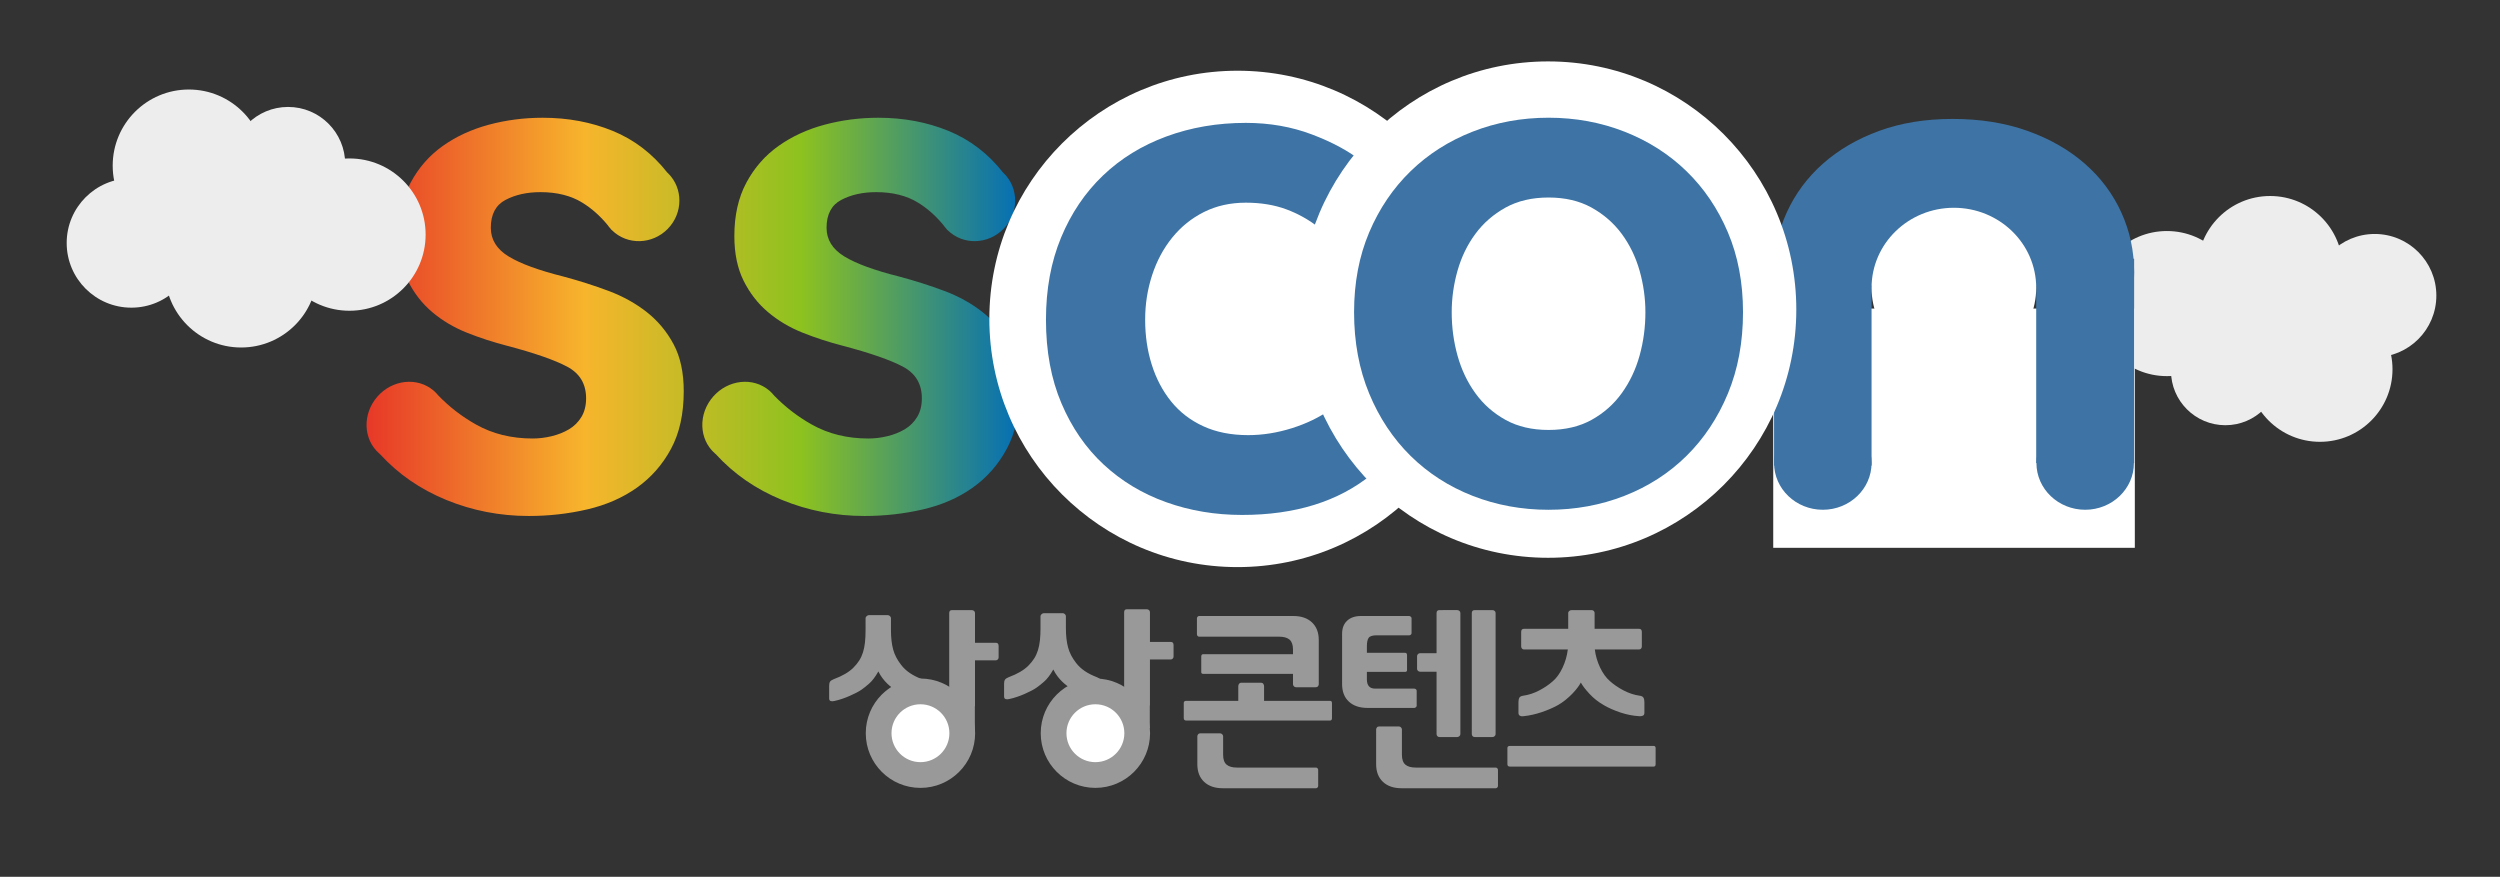
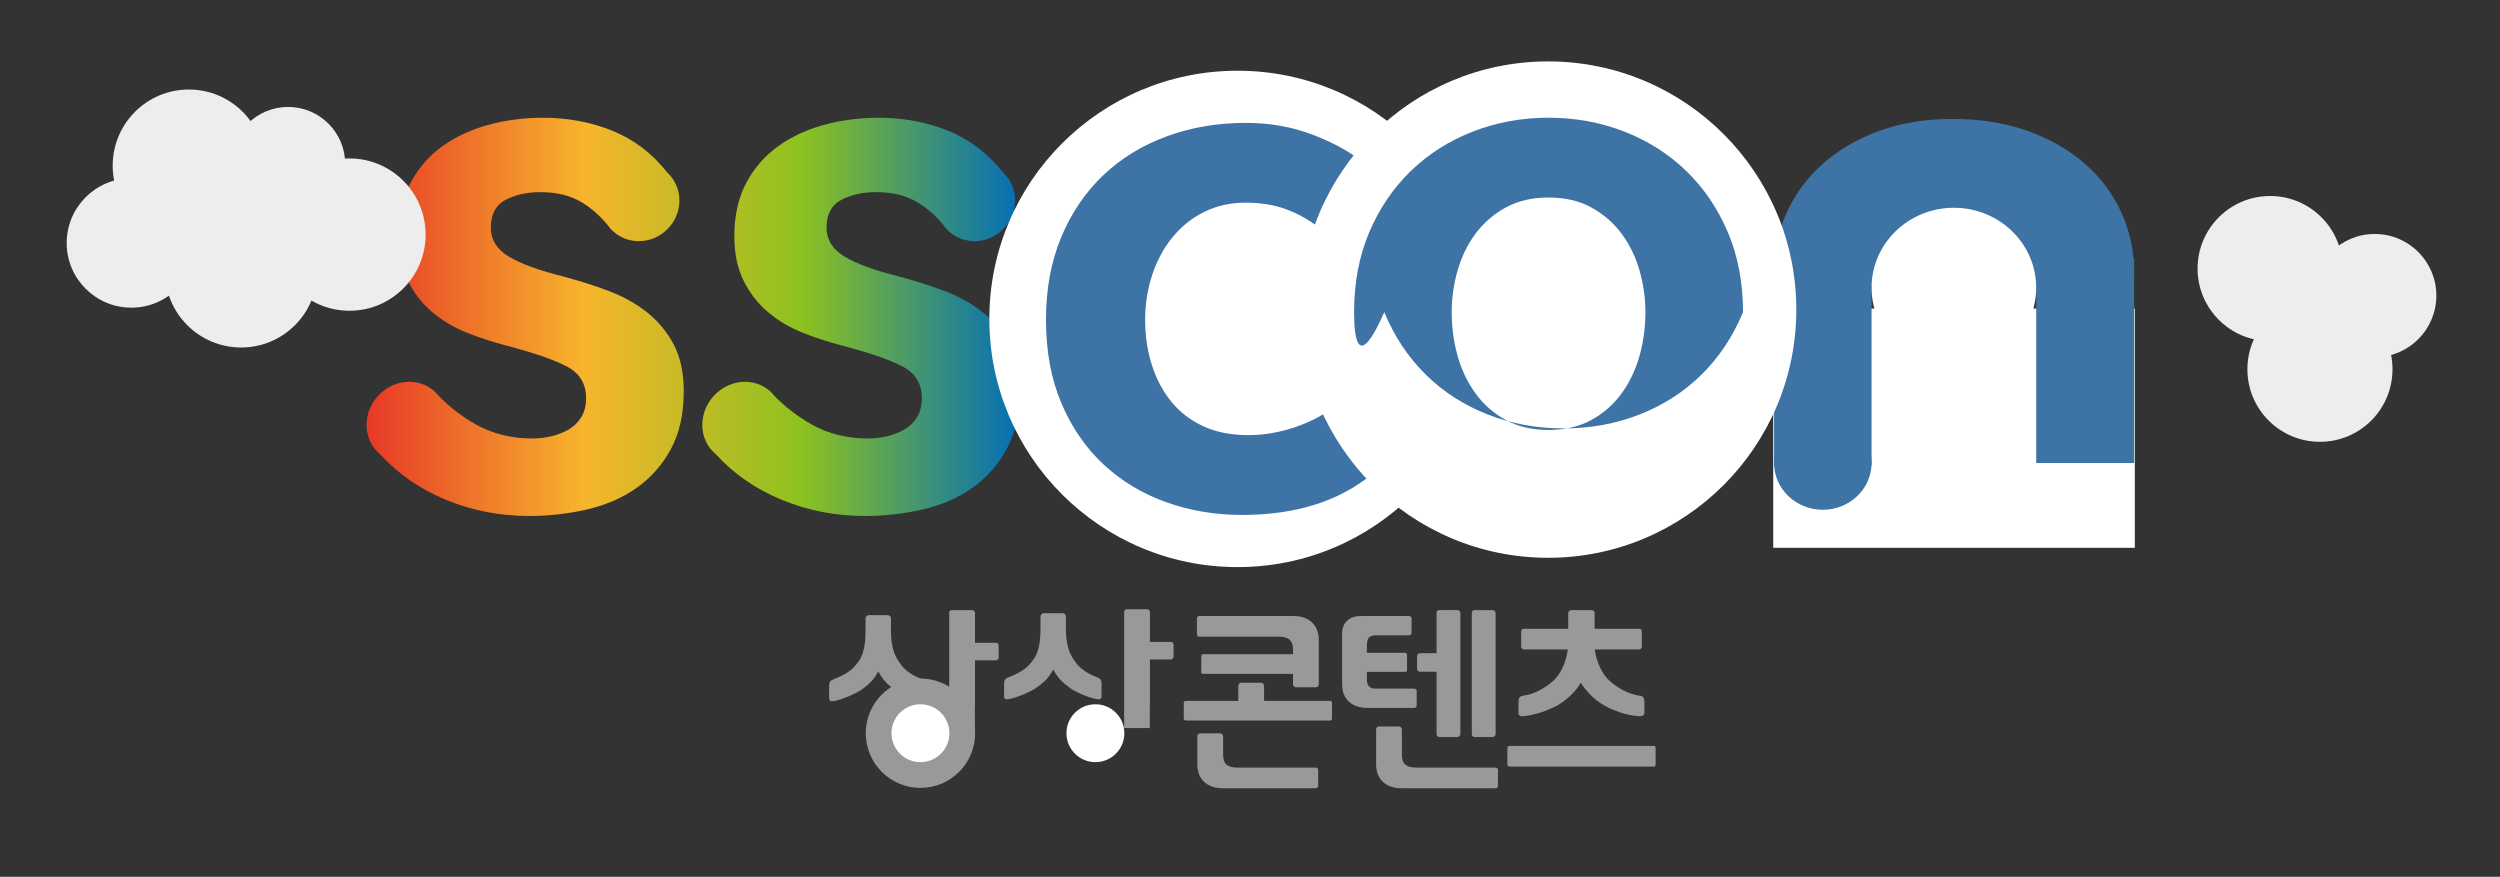
<svg xmlns="http://www.w3.org/2000/svg" xmlns:xlink="http://www.w3.org/1999/xlink" version="1.1" id="Layer_1" x="0px" y="0px" width="211px" height="74px" viewBox="0 0 211 74" enable-background="new 0 0 211 74" xml:space="preserve">
  <rect x="0" y="0" width="211" height="74" fill="#333333" stroke="none" />
  <g>
-     <circle fill="#EDEDED" cx="182.887" cy="25.622" r="6.123" />
-     <circle fill="#EDEDED" cx="187.822" cy="31.296" r="4.592" />
    <circle fill="#EDEDED" cx="191.599" cy="22.666" r="6.123" />
    <circle fill="#EDEDED" cx="195.804" cy="31.166" r="6.123" />
    <circle fill="#EDEDED" cx="200.427" cy="24.948" r="5.201" />
  </g>
  <g id="레이어_3">
    <g>
      <g>
        <path fill="#999999" d="M112.251,59.151c0.111,0,0.167,0.061,0.167,0.183v1.279c0,0.133-0.056,0.2-0.167,0.2h-12.126     c-0.144,0-0.216-0.066-0.216-0.2v-1.279c0-0.122,0.072-0.183,0.216-0.183h4.386v-1.246c0-0.066,0.022-0.13,0.066-0.191     s0.1-0.092,0.166-0.092h1.695c0.077,0,0.139,0.031,0.183,0.092s0.066,0.125,0.066,0.191v1.246H112.251z M101.204,53.736     c-0.044,0-0.085-0.02-0.125-0.058c-0.039-0.039-0.058-0.086-0.058-0.141v-1.346c0-0.055,0.02-0.103,0.058-0.141     c0.039-0.039,0.081-0.059,0.125-0.059h7.958c0.664,0,1.188,0.18,1.569,0.54s0.573,0.855,0.573,1.487v3.738     c0,0.055-0.022,0.111-0.066,0.166s-0.111,0.083-0.199,0.083h-1.645c-0.078,0-0.142-0.028-0.191-0.083s-0.074-0.111-0.074-0.166     v-0.881h-7.576c-0.111,0-0.167-0.049-0.167-0.149v-1.312c0-0.133,0.056-0.2,0.167-0.2h7.576v-0.398     c0-0.388-0.098-0.665-0.291-0.831c-0.194-0.166-0.49-0.249-0.889-0.249H101.204z M111.072,64.782c0.044,0,0.085,0.02,0.124,0.059     c0.039,0.039,0.059,0.085,0.059,0.141v1.346c0,0.055-0.02,0.102-0.059,0.141c-0.039,0.039-0.08,0.058-0.124,0.058h-7.874     c-0.665,0-1.188-0.18-1.57-0.54c-0.382-0.36-0.573-0.855-0.573-1.487v-2.359c0-0.055,0.022-0.111,0.066-0.167     c0.044-0.055,0.111-0.083,0.2-0.083h1.645c0.077,0,0.141,0.028,0.191,0.083c0.05,0.056,0.075,0.111,0.075,0.167v1.562     c0,0.388,0.097,0.665,0.29,0.831c0.194,0.166,0.491,0.249,0.889,0.249H111.072z" />
        <path fill="#999999" d="M116.195,53.619c-0.354,0-0.581,0.072-0.681,0.216s-0.149,0.382-0.149,0.714v0.548h3.223     c0.11,0,0.166,0.066,0.166,0.199v1.262c0,0.1-0.056,0.149-0.166,0.149h-3.223v0.631c0,0.521,0.232,0.781,0.697,0.781h3.306     c0.045,0,0.089,0.017,0.133,0.05c0.045,0.034,0.067,0.078,0.067,0.133v1.263c0,0.044-0.022,0.086-0.067,0.125     c-0.044,0.04-0.088,0.058-0.133,0.058h-3.953c-0.664,0-1.188-0.177-1.57-0.531c-0.382-0.354-0.572-0.847-0.572-1.479v-4.252     c0-0.465,0.141-0.83,0.423-1.096c0.282-0.266,0.673-0.399,1.171-0.399h4.07c0.044,0,0.089,0.02,0.133,0.059     c0.045,0.039,0.066,0.08,0.066,0.125v1.262c0,0.056-0.021,0.1-0.066,0.133c-0.044,0.034-0.089,0.05-0.133,0.05H116.195z      M126.246,64.782c0.044,0,0.085,0.02,0.124,0.059c0.039,0.039,0.059,0.085,0.059,0.141v1.346c0,0.055-0.02,0.102-0.059,0.141     c-0.039,0.039-0.08,0.058-0.124,0.058h-7.957c-0.664,0-1.188-0.18-1.57-0.54c-0.382-0.36-0.573-0.855-0.573-1.487v-2.94     c0-0.056,0.022-0.111,0.066-0.166c0.044-0.056,0.11-0.083,0.2-0.083h1.645c0.076,0,0.141,0.028,0.19,0.083     c0.05,0.055,0.075,0.11,0.075,0.166v2.143c0,0.388,0.097,0.665,0.29,0.831c0.194,0.166,0.49,0.249,0.889,0.249H126.246z      M122.99,51.493c0.066,0,0.127,0.022,0.183,0.066s0.083,0.105,0.083,0.183v10.216c0,0.066-0.027,0.125-0.083,0.174     s-0.116,0.075-0.183,0.075h-1.496c-0.077,0-0.138-0.025-0.182-0.075c-0.045-0.05-0.066-0.108-0.066-0.174v-5.266h-1.396     c-0.066,0-0.125-0.025-0.175-0.075s-0.075-0.102-0.075-0.158v-1.063c0-0.078,0.025-0.141,0.075-0.191s0.108-0.075,0.175-0.075     h1.396v-3.389c0-0.166,0.082-0.249,0.248-0.249H122.99z M125.963,51.493c0.066,0,0.128,0.022,0.184,0.066     c0.055,0.044,0.082,0.105,0.082,0.183v10.216c0,0.066-0.027,0.125-0.082,0.174c-0.056,0.05-0.117,0.075-0.184,0.075h-1.495     c-0.077,0-0.138-0.025-0.182-0.075c-0.045-0.05-0.066-0.108-0.066-0.174V51.742c0-0.166,0.083-0.249,0.248-0.249H125.963z" />
        <path fill="#999999" d="M139.568,62.955c0.11,0,0.166,0.061,0.166,0.183V64.5c0,0.133-0.056,0.2-0.166,0.2h-12.127     c-0.144,0-0.216-0.067-0.216-0.2v-1.362c0-0.122,0.072-0.183,0.216-0.183H139.568z M134.602,54.815     c0.066,0.531,0.216,1.041,0.448,1.528s0.51,0.87,0.831,1.146c0.32,0.288,0.702,0.548,1.146,0.781     c0.443,0.232,0.897,0.382,1.362,0.448c0.166,0.022,0.274,0.081,0.324,0.174c0.05,0.094,0.074,0.219,0.074,0.374v0.897     c0,0.122-0.044,0.202-0.133,0.241c-0.088,0.039-0.193,0.053-0.315,0.042c-0.531-0.033-1.061-0.138-1.586-0.315     c-0.526-0.177-0.989-0.382-1.388-0.615c-0.465-0.266-0.869-0.583-1.212-0.955c-0.344-0.371-0.588-0.689-0.731-0.955     c-0.066,0.132-0.163,0.282-0.291,0.448c-0.127,0.166-0.273,0.335-0.439,0.507s-0.353,0.34-0.557,0.506     c-0.205,0.166-0.424,0.316-0.656,0.448c-0.398,0.222-0.854,0.418-1.362,0.59c-0.51,0.172-1.014,0.285-1.512,0.34     c-0.122,0.022-0.227,0.011-0.315-0.033c-0.089-0.044-0.133-0.127-0.133-0.249v-0.897c0-0.155,0.024-0.28,0.074-0.374     c0.051-0.094,0.157-0.152,0.324-0.174c0.465-0.066,0.919-0.216,1.362-0.448c0.442-0.233,0.824-0.493,1.146-0.781     c0.32-0.277,0.595-0.659,0.821-1.146c0.228-0.487,0.374-0.997,0.44-1.528h-3.704c-0.066,0-0.122-0.025-0.166-0.075     s-0.067-0.108-0.067-0.174v-1.229c0-0.177,0.078-0.266,0.233-0.266h3.737v-1.346c0-0.055,0.028-0.108,0.083-0.158     c0.056-0.05,0.128-0.075,0.217-0.075h1.677c0.078,0,0.139,0.025,0.184,0.075c0.044,0.05,0.066,0.103,0.066,0.158v1.346h3.754     c0.154,0,0.232,0.089,0.232,0.266v1.229c0,0.066-0.021,0.125-0.065,0.174c-0.045,0.05-0.101,0.075-0.167,0.075H134.602z" />
        <g>
          <path fill="#999999" d="M77.754,59.161c-0.421-0.088-0.836-0.225-1.246-0.407c-0.41-0.183-0.726-0.352-0.947-0.507      c-0.089-0.066-0.191-0.144-0.308-0.232s-0.238-0.194-0.365-0.315c-0.127-0.122-0.257-0.269-0.39-0.44      c-0.133-0.172-0.255-0.368-0.366-0.59c-0.255,0.454-0.512,0.795-0.772,1.021c-0.26,0.228-0.479,0.402-0.656,0.523      c-0.11,0.078-0.252,0.161-0.423,0.249c-0.172,0.089-0.357,0.177-0.557,0.266c-0.199,0.089-0.413,0.172-0.64,0.25      c-0.227,0.078-0.446,0.139-0.656,0.183c-0.122,0.033-0.227,0.036-0.315,0.008c-0.089-0.027-0.133-0.103-0.133-0.224v-1.063      c0-0.155,0.024-0.271,0.074-0.349c0.05-0.078,0.158-0.15,0.324-0.216c0.72-0.266,1.268-0.587,1.645-0.963      c0.199-0.199,0.365-0.404,0.499-0.615c0.133-0.21,0.238-0.44,0.315-0.689c0.078-0.249,0.133-0.525,0.166-0.831      c0.033-0.305,0.05-0.65,0.05-1.038v-1.014c0-0.055,0.031-0.11,0.092-0.166c0.061-0.055,0.124-0.083,0.19-0.083h1.595      c0.066,0,0.127,0.028,0.183,0.083c0.055,0.056,0.083,0.111,0.083,0.166v1.014c0,0.631,0.061,1.174,0.183,1.628      c0.122,0.454,0.349,0.892,0.681,1.313c0.376,0.499,0.958,0.897,1.744,1.196c0.166,0.066,0.274,0.139,0.324,0.216      c0.05,0.077,0.075,0.194,0.075,0.349v1.063c0,0.122-0.044,0.197-0.133,0.224C77.981,59.196,77.876,59.193,77.754,59.161z       M84.051,54.251c0.154,0,0.232,0.088,0.232,0.266v0.98c0,0.056-0.022,0.108-0.066,0.158c-0.045,0.05-0.1,0.075-0.166,0.075      H82.29v3.854c0,0.078-0.028,0.139-0.083,0.183c-0.056,0.044-0.116,0.067-0.183,0.067h-1.678c-0.155,0-0.232-0.083-0.232-0.25      v-7.841c0-0.166,0.077-0.249,0.232-0.249h1.678c0.066,0,0.127,0.022,0.183,0.066c0.055,0.044,0.083,0.105,0.083,0.183v2.509      H84.051z M82.277,61.858h-2.164v-2.975h2.164V61.858z" />
          <g>
            <circle fill="#999999" cx="77.686" cy="61.883" r="4.615" />
            <circle fill="#FFFFFF" cx="77.686" cy="61.883" r="2.443" />
          </g>
        </g>
        <g>
          <path fill="#999999" d="M92.521,58.996c-0.421-0.088-0.836-0.225-1.246-0.407c-0.41-0.183-0.726-0.351-0.947-0.507      c-0.089-0.066-0.191-0.144-0.308-0.232c-0.117-0.088-0.238-0.193-0.366-0.315c-0.127-0.122-0.258-0.269-0.391-0.44      c-0.133-0.172-0.254-0.369-0.365-0.59c-0.255,0.454-0.512,0.794-0.772,1.021c-0.261,0.227-0.479,0.401-0.657,0.523      c-0.111,0.077-0.252,0.16-0.423,0.249c-0.172,0.089-0.357,0.178-0.557,0.266c-0.199,0.089-0.413,0.172-0.64,0.249      c-0.227,0.078-0.445,0.139-0.656,0.183c-0.123,0.033-0.228,0.036-0.316,0.008c-0.089-0.028-0.133-0.103-0.133-0.225v-1.063      c0-0.155,0.025-0.271,0.075-0.349c0.05-0.078,0.158-0.15,0.324-0.216c0.719-0.266,1.268-0.586,1.645-0.963      c0.199-0.199,0.365-0.404,0.498-0.615c0.133-0.21,0.238-0.44,0.315-0.689c0.078-0.249,0.133-0.525,0.167-0.83      s0.05-0.65,0.05-1.039v-1.013c0-0.055,0.03-0.11,0.091-0.166c0.061-0.056,0.125-0.083,0.191-0.083h1.595      c0.066,0,0.127,0.027,0.183,0.083c0.056,0.056,0.083,0.111,0.083,0.166v1.013c0,0.632,0.061,1.174,0.183,1.628      c0.122,0.455,0.349,0.892,0.681,1.313c0.376,0.499,0.958,0.897,1.744,1.196c0.166,0.066,0.274,0.139,0.324,0.216      c0.05,0.077,0.075,0.193,0.075,0.349v1.063c0,0.122-0.045,0.197-0.133,0.225C92.748,59.032,92.642,59.029,92.521,58.996z       M98.816,54.179c0.155,0,0.232,0.088,0.232,0.266v0.98c0,0.056-0.022,0.108-0.066,0.158s-0.1,0.075-0.166,0.075h-1.761v3.854      c0,0.078-0.028,0.138-0.083,0.183c-0.056,0.044-0.116,0.066-0.183,0.066h-1.678c-0.155,0-0.233-0.083-0.233-0.249V51.67      c0-0.166,0.078-0.249,0.233-0.249h1.678c0.066,0,0.126,0.022,0.183,0.066c0.055,0.044,0.083,0.105,0.083,0.183v2.509H98.816z       M97.042,61.451h-2.164v-2.975h2.164V61.451z" />
          <g>
-             <circle fill="#999999" cx="92.451" cy="61.883" r="4.614" />
            <circle fill="#FFFFFF" cx="92.452" cy="61.883" r="2.443" />
          </g>
        </g>
      </g>
    </g>
  </g>
  <g>
    <defs>
      <path id="SVGID_1_" d="M57.708,33.019c0,1.919-0.36,3.543-1.079,4.873c-0.719,1.33-1.679,2.419-2.877,3.27    c-1.199,0.85-2.594,1.46-4.185,1.831c-1.592,0.37-3.237,0.556-4.938,0.556c-2.442,0-4.763-0.452-6.964-1.354    c-2.202-0.903-4.065-2.191-5.591-3.864l0.002-0.003c-0.022-0.019-0.046-0.034-0.068-0.053c-1.363-1.188-1.435-3.336-0.161-4.796    c1.263-1.448,3.373-1.675,4.737-0.521l0.002-0.002c0.003,0.004,0.008,0.008,0.012,0.013c0.008,0.006,0.016,0.012,0.023,0.019    c0.136,0.119,0.255,0.249,0.366,0.385c0.918,0.951,1.977,1.776,3.195,2.46c1.395,0.785,2.985,1.177,4.773,1.177    c0.523,0,1.057-0.064,1.602-0.195c0.545-0.131,1.035-0.326,1.472-0.587c0.435-0.261,0.785-0.608,1.046-1.043    c0.261-0.435,0.392-0.958,0.392-1.566c0-1.218-0.534-2.109-1.602-2.675c-1.069-0.565-2.758-1.152-5.068-1.761    c-1.177-0.305-2.312-0.673-3.401-1.108c-1.09-0.436-2.06-1.012-2.91-1.729c-0.851-0.717-1.537-1.598-2.06-2.643    c-0.523-1.044-0.785-2.305-0.785-3.785c0-1.739,0.337-3.239,1.014-4.5c0.675-1.261,1.58-2.294,2.714-3.099    c1.133-0.805,2.43-1.403,3.891-1.794c1.46-0.392,2.976-0.587,4.545-0.587c2.136,0,4.109,0.371,5.918,1.112    c1.802,0.739,3.335,1.911,4.597,3.515c0.019,0.018,0.039,0.033,0.058,0.051c1.292,1.265,1.282,3.37-0.022,4.702    c-1.303,1.331-3.407,1.385-4.699,0.12c-0.009-0.008-0.016-0.018-0.024-0.026l-0.008,0.008c-0.033-0.045-0.07-0.084-0.103-0.128    c-0.091-0.101-0.176-0.206-0.252-0.315c-0.621-0.753-1.327-1.385-2.13-1.878c-0.959-0.589-2.136-0.883-3.531-0.883    c-1.134,0-2.115,0.219-2.942,0.654c-0.829,0.436-1.243,1.221-1.243,2.354c0,1.003,0.501,1.81,1.504,2.42    c1.002,0.611,2.551,1.177,4.643,1.7c1.308,0.349,2.572,0.752,3.793,1.209c1.22,0.458,2.299,1.058,3.237,1.798    c0.937,0.742,1.689,1.646,2.256,2.714C57.424,30.131,57.708,31.45,57.708,33.019z" />
    </defs>
    <clipPath id="SVGID_2_">
      <use xlink:href="#SVGID_1_" overflow="visible" />
    </clipPath>
    <linearGradient id="SVGID_3_" gradientUnits="userSpaceOnUse" x1="30.938" y1="26.971" x2="86.046" y2="26.971">
      <stop offset="0" style="stop-color:#E73828" />
      <stop offset="0.335" style="stop-color:#F7B52C" />
      <stop offset="0.665" style="stop-color:#8DC21F" />
      <stop offset="1" style="stop-color:#036EB7" />
    </linearGradient>
    <rect x="30.938" y="8.079" clip-path="url(#SVGID_2_)" fill="url(#SVGID_3_)" width="55.108" height="37.783" />
  </g>
  <g>
    <defs>
      <path id="SVGID_4_" d="M86.046,33.019c0,1.919-0.36,3.543-1.079,4.873c-0.719,1.33-1.679,2.419-2.877,3.27    c-1.199,0.85-2.594,1.46-4.185,1.831c-1.592,0.37-3.237,0.556-4.938,0.556c-2.442,0-4.763-0.452-6.964-1.354    c-2.202-0.903-4.065-2.191-5.591-3.864l0.002-0.003c-0.022-0.019-0.046-0.034-0.068-0.053c-1.363-1.188-1.435-3.336-0.161-4.796    c1.263-1.448,3.373-1.675,4.737-0.521l0.002-0.002c0.003,0.004,0.008,0.008,0.012,0.013c0.008,0.006,0.016,0.012,0.023,0.019    c0.136,0.119,0.255,0.249,0.366,0.385c0.918,0.951,1.977,1.776,3.195,2.46c1.395,0.785,2.985,1.177,4.773,1.177    c0.523,0,1.057-0.064,1.602-0.195c0.545-0.131,1.035-0.326,1.472-0.587c0.435-0.261,0.785-0.608,1.046-1.043    c0.261-0.435,0.392-0.958,0.392-1.566c0-1.218-0.534-2.109-1.602-2.675c-1.069-0.565-2.758-1.152-5.068-1.761    c-1.177-0.305-2.312-0.673-3.401-1.108c-1.09-0.436-2.06-1.012-2.91-1.729c-0.851-0.717-1.537-1.598-2.06-2.643    c-0.523-1.044-0.785-2.305-0.785-3.785c0-1.739,0.337-3.239,1.013-4.5c0.676-1.261,1.58-2.294,2.714-3.099    c1.133-0.805,2.43-1.403,3.891-1.794c1.46-0.392,2.976-0.587,4.545-0.587c2.136,0,4.109,0.371,5.918,1.112    c1.802,0.739,3.335,1.911,4.597,3.515c0.019,0.018,0.039,0.033,0.058,0.051c1.292,1.265,1.282,3.37-0.022,4.702    c-1.303,1.331-3.407,1.385-4.699,0.12c-0.009-0.008-0.016-0.018-0.024-0.026l-0.008,0.008c-0.033-0.045-0.07-0.084-0.103-0.128    c-0.091-0.101-0.176-0.206-0.252-0.315c-0.621-0.753-1.327-1.385-2.13-1.878c-0.959-0.589-2.136-0.883-3.531-0.883    c-1.134,0-2.115,0.219-2.942,0.654c-0.829,0.436-1.243,1.221-1.243,2.354c0,1.003,0.501,1.81,1.504,2.42    c1.002,0.611,2.551,1.177,4.643,1.7c1.308,0.349,2.572,0.752,3.793,1.209c1.22,0.458,2.299,1.058,3.237,1.798    c0.937,0.742,1.689,1.646,2.256,2.714C85.762,30.131,86.046,31.45,86.046,33.019z" />
    </defs>
    <clipPath id="SVGID_5_">
      <use xlink:href="#SVGID_4_" overflow="visible" />
    </clipPath>
    <linearGradient id="SVGID_6_" gradientUnits="userSpaceOnUse" x1="30.938" y1="26.971" x2="86.117" y2="26.971">
      <stop offset="0" style="stop-color:#E73828" />
      <stop offset="0.335" style="stop-color:#F7B52C" />
      <stop offset="0.665" style="stop-color:#8DC21F" />
      <stop offset="1" style="stop-color:#036EB7" />
    </linearGradient>
    <rect x="30.938" y="8.079" clip-path="url(#SVGID_5_)" fill="url(#SVGID_6_)" width="55.179" height="37.783" />
  </g>
  <circle fill="#FFFFFF" cx="104.448" cy="26.916" r="20.947" />
  <path fill="#3D74A5" d="M111.298,19.199c-0.828-0.654-1.744-1.166-2.746-1.537c-1.004-0.37-2.137-0.556-3.4-0.556  c-1.308,0-2.485,0.262-3.532,0.785c-1.046,0.523-1.94,1.243-2.681,2.158c-0.742,0.916-1.308,1.974-1.7,3.172  c-0.392,1.2-0.588,2.452-0.588,3.76c0,1.352,0.185,2.616,0.556,3.793c0.37,1.177,0.916,2.213,1.635,3.106  c0.719,0.894,1.624,1.592,2.714,2.093c1.089,0.501,2.354,0.752,3.792,0.752c1.22,0,2.453-0.196,3.695-0.588s2.321-0.916,3.237-1.569  l3.466,5.493c-2.79,2.268-6.432,3.4-10.921,3.4c-2.268,0-4.404-0.36-6.409-1.079c-2.006-0.72-3.76-1.776-5.264-3.172  c-1.504-1.395-2.692-3.116-3.564-5.166c-0.873-2.049-1.308-4.403-1.308-7.063c0-2.572,0.425-4.882,1.275-6.932  c0.85-2.048,2.027-3.792,3.531-5.231c1.504-1.438,3.291-2.539,5.362-3.302c2.07-0.763,4.305-1.145,6.703-1.145  c2.005,0,3.868,0.327,5.591,0.981c1.722,0.654,3.128,1.417,4.218,2.289L111.298,19.199z" />
  <g>
    <path fill="#3D74A5" d="M164.8,35.945c-2.284,0-4.346-0.335-6.189-1.006c-1.842-0.671-3.425-1.591-4.746-2.761   c-1.322-1.169-2.344-2.546-3.065-4.129c-0.721-1.582-1.08-3.269-1.08-5.058c0-1.789,0.359-3.474,1.08-5.057   c0.722-1.582,1.743-2.959,3.065-4.129c1.321-1.169,2.904-2.09,4.746-2.761c1.844-0.671,3.905-1.006,6.189-1.006   c2.323,0,4.427,0.335,6.309,1.006c1.885,0.671,3.495,1.592,4.837,2.761c1.343,1.17,2.373,2.547,3.095,4.129   c0.722,1.583,1.081,3.269,1.081,5.057c0,1.79-0.359,3.476-1.081,5.058c-0.722,1.583-1.752,2.959-3.095,4.129   c-1.342,1.17-2.952,2.089-4.837,2.761C169.227,35.61,167.123,35.945,164.8,35.945z M164.8,29.443c1.162,0,2.283-0.129,3.364-0.388   c1.082-0.257,2.054-0.653,2.914-1.187c0.862-0.533,1.554-1.205,2.074-2.013s0.78-1.763,0.78-2.865c0-1.101-0.26-2.055-0.78-2.864   c-0.521-0.808-1.212-1.479-2.074-2.012c-0.86-0.533-1.832-0.929-2.914-1.187c-1.081-0.258-2.202-0.387-3.364-0.387   c-1.082,0-2.153,0.129-3.215,0.387c-1.061,0.258-2.013,0.654-2.854,1.187c-0.841,0.533-1.521,1.205-2.043,2.012   c-0.52,0.81-0.781,1.764-0.781,2.864c0,1.102,0.262,2.057,0.781,2.865c0.521,0.808,1.202,1.479,2.043,2.013   c0.842,0.534,1.794,0.929,2.854,1.187C162.646,29.314,163.718,29.443,164.8,29.443z" />
    <rect x="149.661" y="26.043" fill="#FFFFFF" width="30.518" height="20.192" />
    <rect x="149.731" y="21.837" fill="#3D74A5" width="8.229" height="17.461" />
    <rect x="171.856" y="21.837" fill="#3D74A5" width="8.265" height="17.243" />
    <ellipse fill="#3D74A5" cx="164.954" cy="19.166" rx="9.791" ry="7.08" />
    <ellipse fill="#FFFFFF" cx="164.908" cy="24.289" rx="6.948" ry="6.753" />
    <ellipse fill="#3D74A5" cx="153.846" cy="39.08" rx="4.114" ry="3.944" />
-     <ellipse fill="#3D74A5" cx="175.989" cy="39.08" rx="4.114" ry="3.944" />
  </g>
  <circle fill="#FFFFFF" cx="130.661" cy="26.13" r="20.947" />
-   <path fill="#3D74A5" d="M114.284,26.349c0-2.485,0.426-4.729,1.275-6.736c0.851-2.004,2.016-3.727,3.498-5.166  c1.482-1.439,3.227-2.55,5.231-3.335c2.005-0.785,4.143-1.177,6.409-1.177s4.402,0.392,6.409,1.177  c2.004,0.785,3.749,1.896,5.231,3.335c1.481,1.438,2.647,3.161,3.498,5.166c0.85,2.006,1.275,4.251,1.275,6.736  c0,2.529-0.426,4.818-1.275,6.866c-0.851,2.05-2.017,3.804-3.498,5.265c-1.482,1.461-3.228,2.583-5.231,3.368  c-2.007,0.785-4.143,1.177-6.409,1.177s-4.404-0.392-6.409-1.177s-3.749-1.907-5.231-3.368c-1.482-1.46-2.647-3.214-3.498-5.265  C114.71,31.167,114.284,28.877,114.284,26.349z M122.524,26.349c0,1.265,0.163,2.485,0.49,3.662s0.827,2.235,1.504,3.171  c0.675,0.938,1.525,1.69,2.55,2.256c1.024,0.567,2.233,0.85,3.63,0.85c1.395,0,2.604-0.283,3.63-0.85  c1.023-0.566,1.874-1.318,2.55-2.256c0.675-0.937,1.177-1.994,1.504-3.171s0.49-2.397,0.49-3.662c0-1.177-0.163-2.343-0.49-3.499  c-0.327-1.154-0.829-2.19-1.504-3.106c-0.676-0.916-1.526-1.657-2.55-2.224c-1.025-0.566-2.235-0.85-3.63-0.85  c-1.396,0-2.605,0.284-3.63,0.85c-1.024,0.567-1.875,1.308-2.55,2.224c-0.677,0.916-1.177,1.952-1.504,3.106  C122.688,24.006,122.524,25.171,122.524,26.349z" />
+   <path fill="#3D74A5" d="M114.284,26.349c0-2.485,0.426-4.729,1.275-6.736c0.851-2.004,2.016-3.727,3.498-5.166  c1.482-1.439,3.227-2.55,5.231-3.335c2.005-0.785,4.143-1.177,6.409-1.177s4.402,0.392,6.409,1.177  c2.004,0.785,3.749,1.896,5.231,3.335c1.481,1.438,2.647,3.161,3.498,5.166c0.85,2.006,1.275,4.251,1.275,6.736  c-0.851,2.05-2.017,3.804-3.498,5.265c-1.482,1.461-3.228,2.583-5.231,3.368  c-2.007,0.785-4.143,1.177-6.409,1.177s-4.404-0.392-6.409-1.177s-3.749-1.907-5.231-3.368c-1.482-1.46-2.647-3.214-3.498-5.265  C114.71,31.167,114.284,28.877,114.284,26.349z M122.524,26.349c0,1.265,0.163,2.485,0.49,3.662s0.827,2.235,1.504,3.171  c0.675,0.938,1.525,1.69,2.55,2.256c1.024,0.567,2.233,0.85,3.63,0.85c1.395,0,2.604-0.283,3.63-0.85  c1.023-0.566,1.874-1.318,2.55-2.256c0.675-0.937,1.177-1.994,1.504-3.171s0.49-2.397,0.49-3.662c0-1.177-0.163-2.343-0.49-3.499  c-0.327-1.154-0.829-2.19-1.504-3.106c-0.676-0.916-1.526-1.657-2.55-2.224c-1.025-0.566-2.235-0.85-3.63-0.85  c-1.396,0-2.605,0.284-3.63,0.85c-1.024,0.567-1.875,1.308-2.55,2.224c-0.677,0.916-1.177,1.952-1.504,3.106  C122.688,24.006,122.524,25.171,122.524,26.349z" />
  <g>
    <circle fill="#EDEDED" cx="29.495" cy="19.8" r="6.427" />
    <circle fill="#EDEDED" cx="24.315" cy="13.846" r="4.82" />
    <circle fill="#EDEDED" cx="20.351" cy="22.903" r="6.426" />
    <circle fill="#EDEDED" cx="15.938" cy="13.982" r="6.427" />
    <circle fill="#EDEDED" cx="11.087" cy="20.508" r="5.459" />
  </g>
</svg>